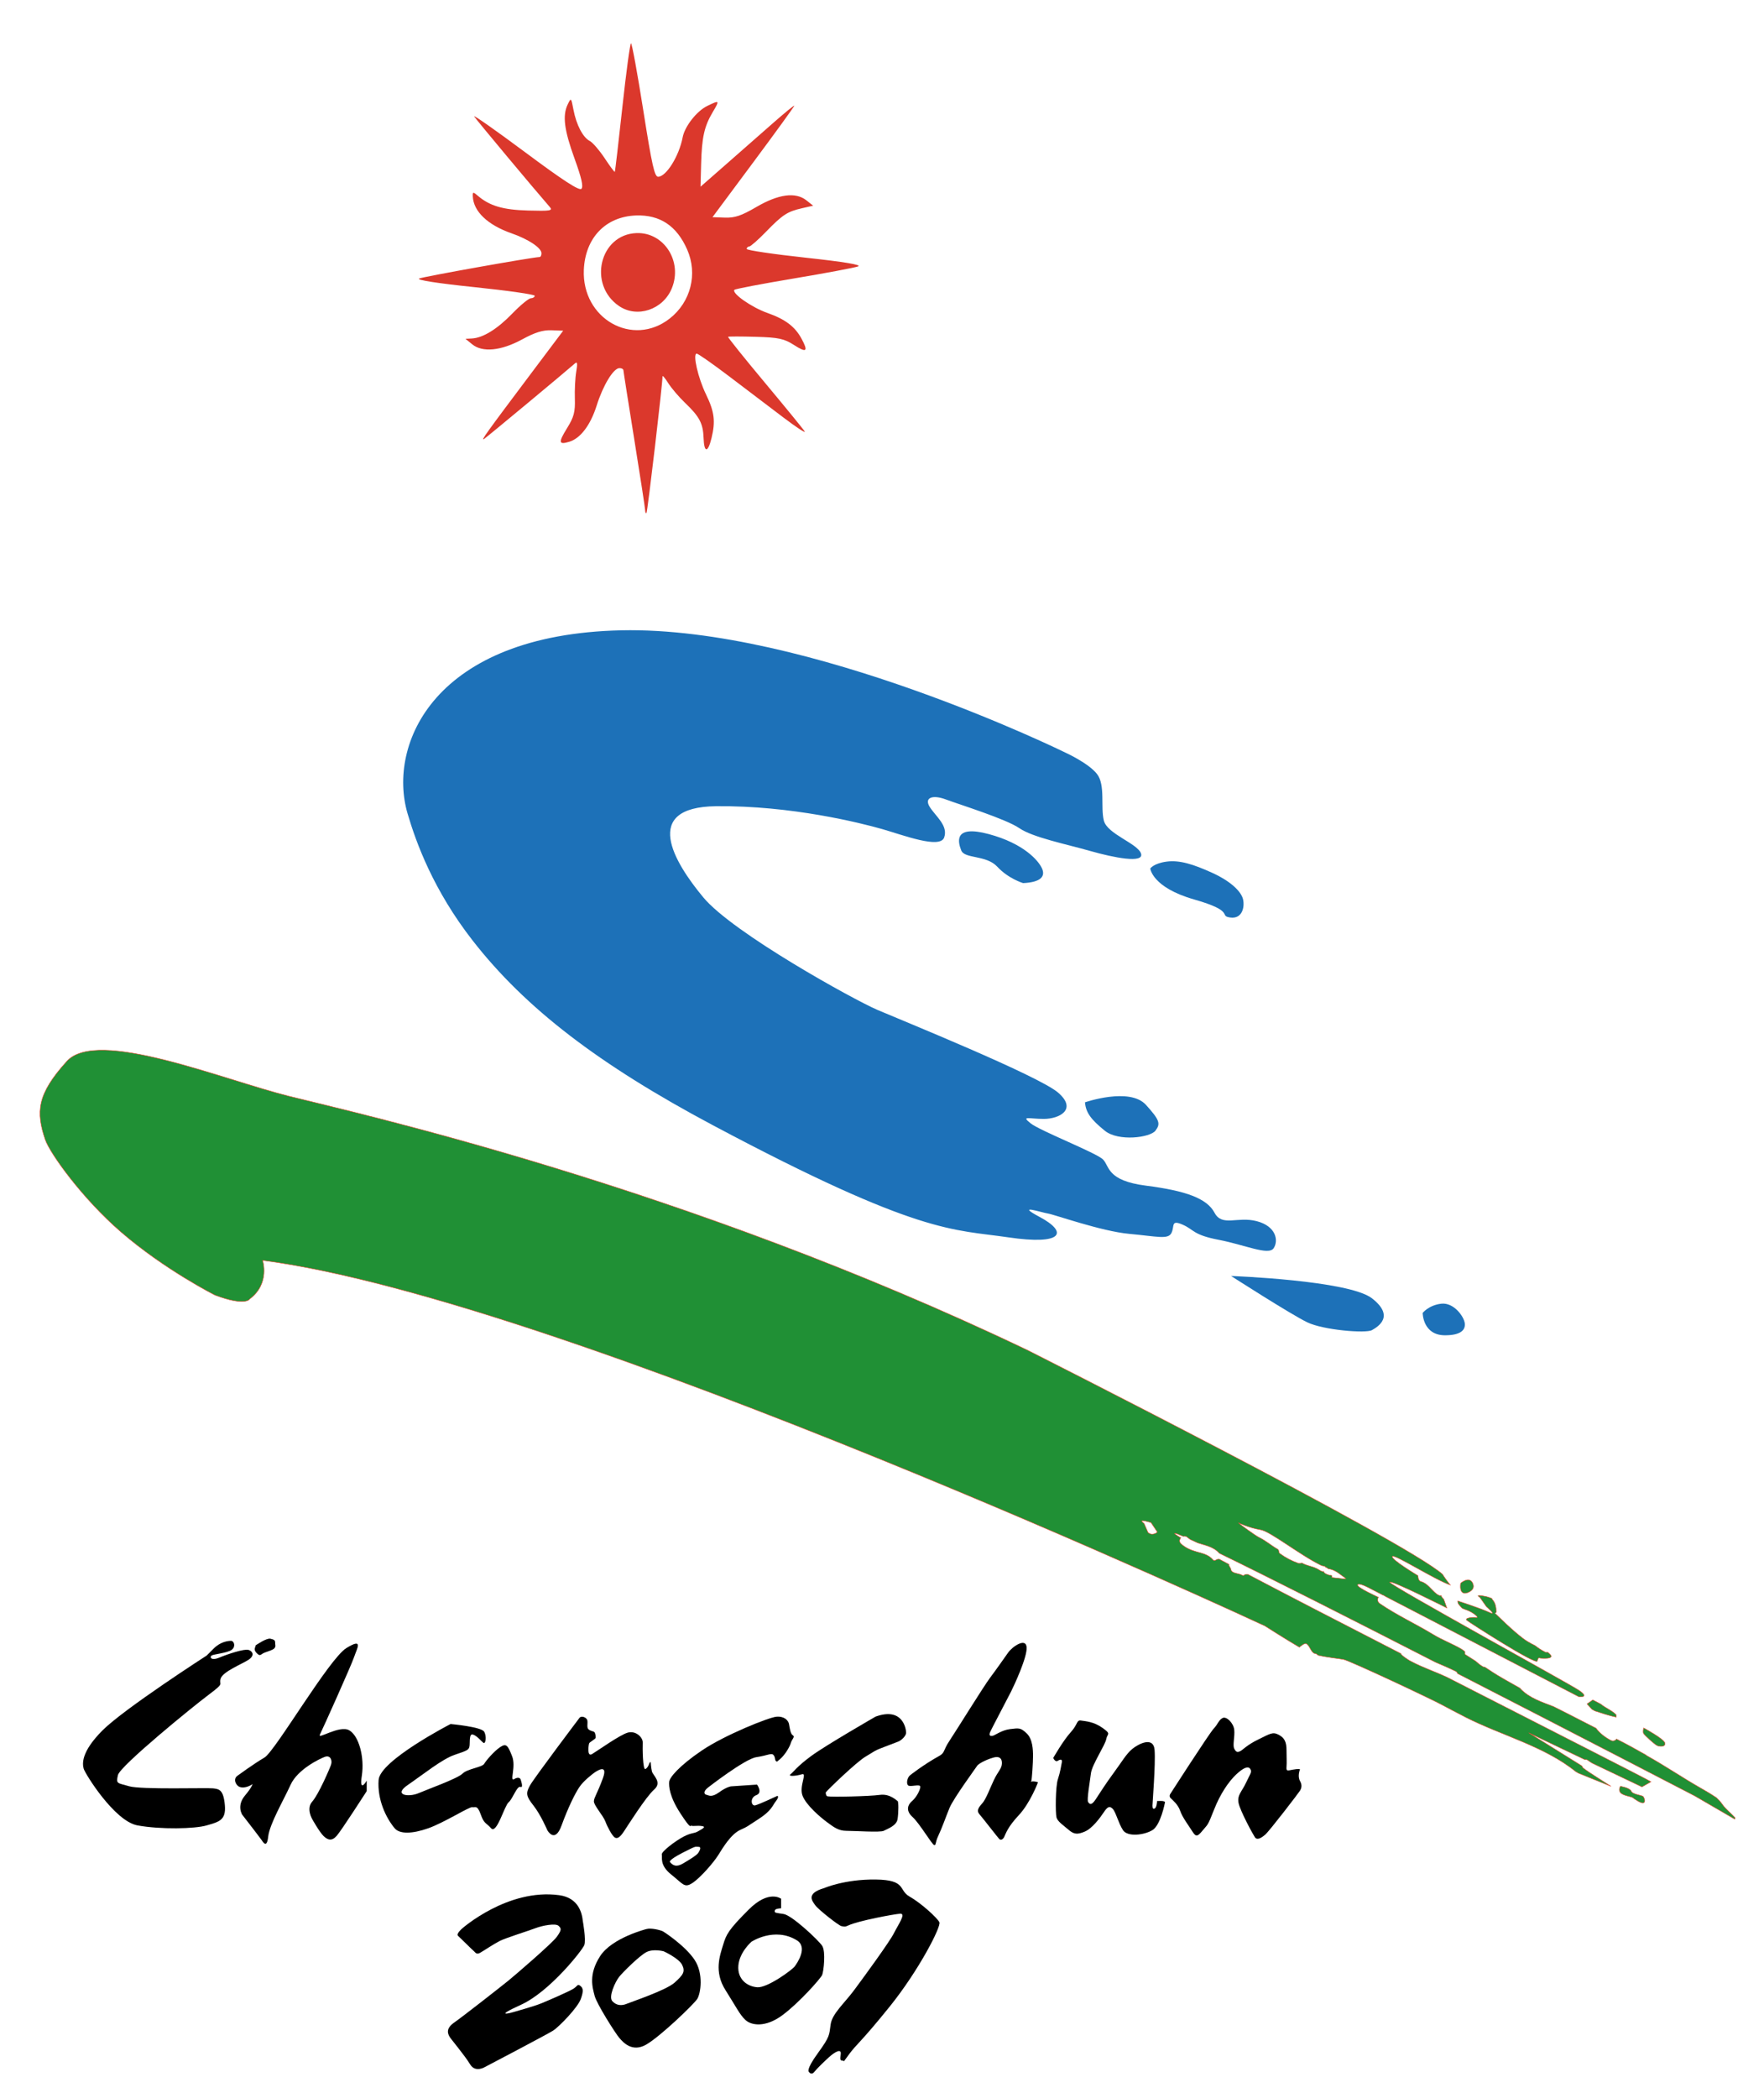
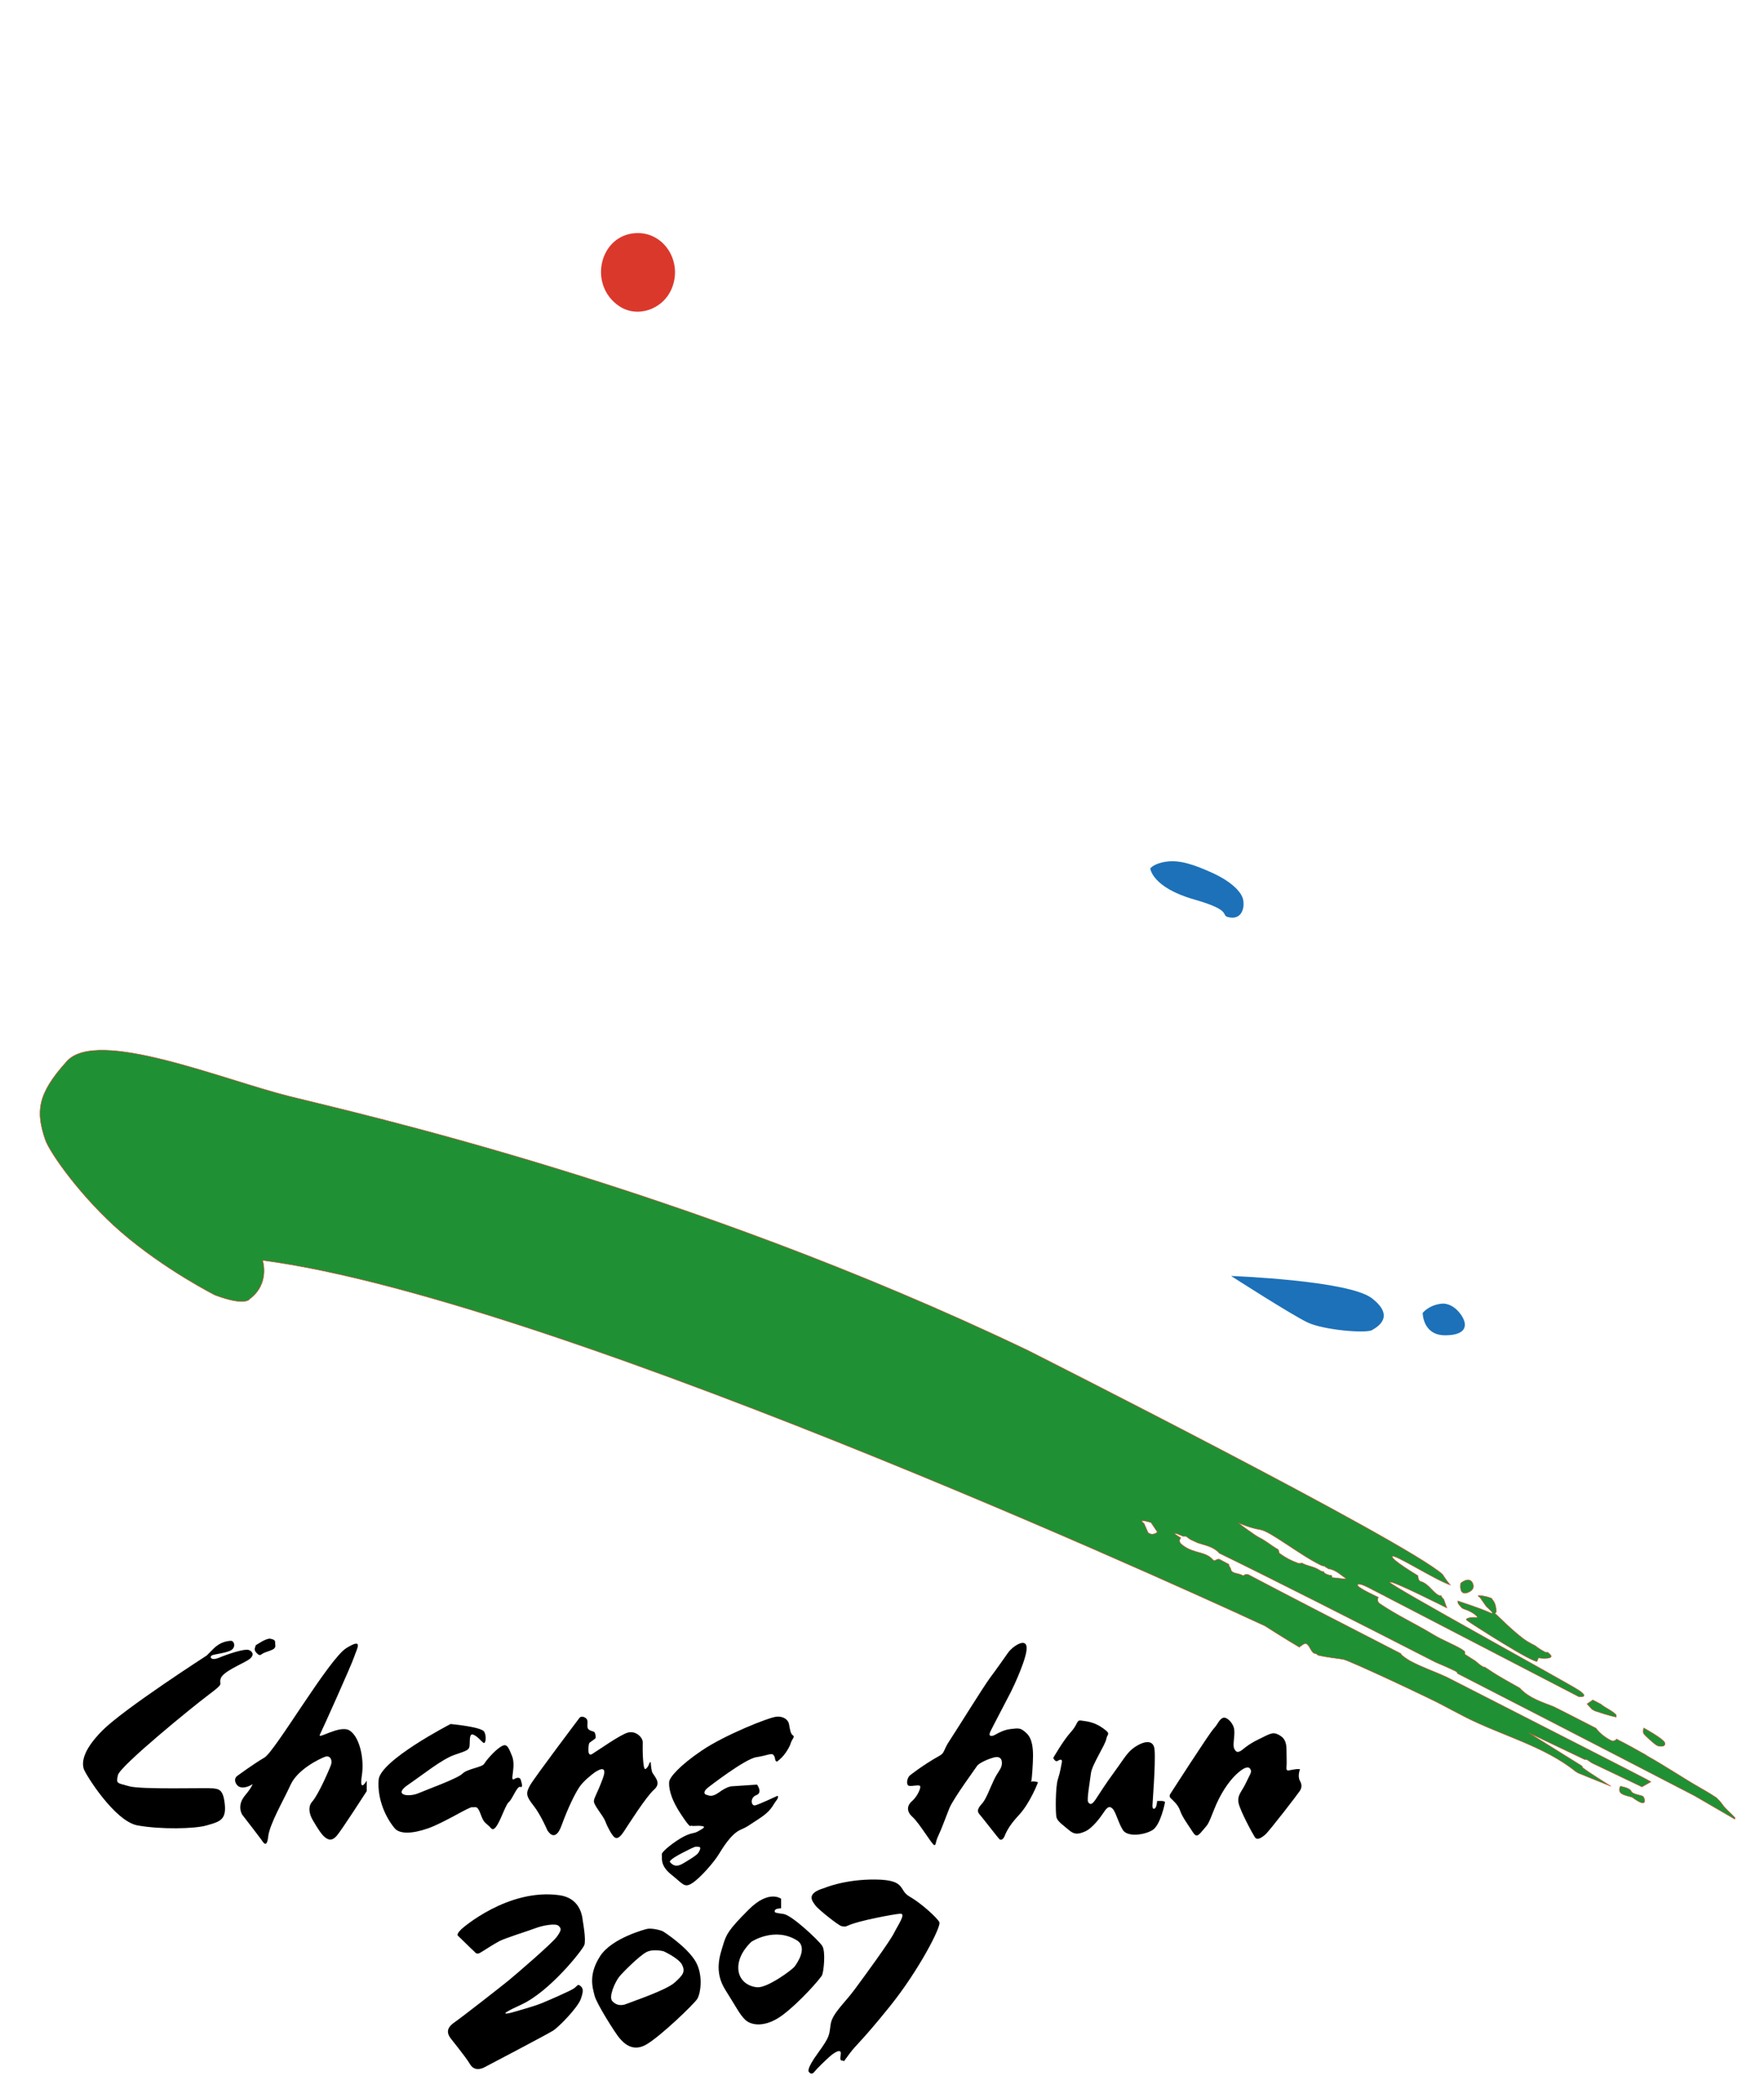
<svg xmlns="http://www.w3.org/2000/svg" version="1.0" id="Layer_1" x="0px" y="0px" width="193.458px" height="230px" viewBox="0 0 193.458 230" enable-background="new 0 0 193.458 230" xml:space="preserve">
  <g>
-     <path fill="#1D71B8" d="M116.824,82.493c0,0-28.135-13.845-48.678-13.398S42.467,81.6,44.7,89.192   c0.952,3.236,2.841,8.398,7.134,13.908c5.78,7.417,13.835,13.592,26.36,20.255c22.715,12.084,26.349,11.388,32.378,12.281   s6.605-0.55,3.446-2.234c-2.779-1.482,0.278-0.464,0.927-0.371s5.837,1.945,8.894,2.224s4.262,0.648,4.632-0.093   s-0.092-1.481,1.205-0.926s1.111,1.124,3.983,1.674s5.466,1.754,6.022,0.92s0.278-2.409-1.853-2.965s-3.798,0.647-4.632-0.927   s-3.15-2.407-7.504-2.964s-3.984-2.131-4.725-2.872s-6.949-3.15-7.968-3.984s-0.186-0.463,1.482-0.463s3.706-1.019,1.575-2.872   s-17.234-7.966-19.829-9.078s-15.843-8.431-19.085-12.322s-6.856-9.913,1.39-10.005s15.921,1.853,18.198,2.501   s6.354,2.223,6.817,0.926s-0.927-2.315-1.575-3.335s0.278-1.39,1.76-0.834s6.579,2.131,8.061,3.15s5.188,1.76,7.782,2.501   s5.929,1.389,5.559,0.278s-3.706-2.131-4.076-3.613s0.186-3.891-0.741-5.095S116.824,82.493,116.824,82.493z" />
-     <path fill="#1D71B8" d="M112.205,96.806c0,0-1.602-0.471-2.827-1.791s-3.581-0.848-3.958-1.791s-0.848-2.827,3.016-1.791   s5.465,2.921,5.842,3.77S114.184,96.711,112.205,96.806z" />
    <path fill="#1D71B8" d="M126.151,95.204c0,0,0.189,2.073,4.806,3.393s2.638,1.791,3.958,1.979s1.602-1.131,1.414-1.979   s-1.319-1.979-3.392-2.921s-3.581-1.414-4.995-1.225S126.151,95.204,126.151,95.204z" />
-     <path fill="#1D71B8" d="M118.99,120.836c0,0,4.9-1.696,6.69,0.282c1.544,1.706,1.602,2.073,1.037,2.827s-4.052,1.225-5.56,0   S119.084,121.967,118.99,120.836z" />
    <path fill="#1D71B8" d="M135.011,139.872c0,0,12.909,0.472,15.454,2.45s0.66,3.109,0,3.486c-0.66,0.377-5.303,0.001-7.081-0.848   S135.011,139.872,135.011,139.872z" />
    <path fill="#1D71B8" d="M156.024,143.924c0,0,0,2.45,2.45,2.45c1.696,0,2.263-0.565,2.168-1.319s-1.216-2.305-2.587-2.142   S156.024,143.924,156.024,143.924z" />
  </g>
  <g>
    <g>
      <path fill="#209035" stroke="#E8442C" stroke-width="0.05" stroke-miterlimit="10" d="M188.878,197.781    c-0.18-0.257-0.4-0.491-0.638-0.716c-0.712-0.479-1.405-0.869-1.695-1.034c-2.03-1.155-3.926-2.454-5.973-3.59    c-0.027-0.016-0.036-0.039-0.058-0.057c-1.039-0.593-2.087-1.172-3.157-1.711c-0.026-0.013-0.039-0.032-0.061-0.048    c-0.137,0.182-0.378,0.291-0.637,0.155c-0.627-0.327-1.205-0.768-1.63-1.336c-2.631-1.357-4.552-2.318-4.552-2.318    s-0.029-0.016-0.077-0.041c-1.298-0.508-2.638-0.913-3.647-1.955c-0.021-0.021-0.027-0.045-0.043-0.066    c-1.266-0.705-2.488-1.402-3.006-1.748c-0.216-0.144-0.446-0.296-0.681-0.449c-0.055-0.036-0.109-0.071-0.165-0.107    c-0.075-0.002-0.154-0.018-0.235-0.064c-0.294-0.168-0.549-0.381-0.794-0.603c-0.667-0.429-1.178-0.752-1.178-0.752v-0.294    c-0.126-0.097-0.247-0.199-0.386-0.28c-0.993-0.58-2.085-0.982-3.065-1.577c-1.933-1.174-4.02-2.13-5.883-3.406    c-0.261-0.178-0.271-0.479-0.15-0.694c0,0-2.423-1.084-2.281-1.368s1.411,0.424,1.411,0.424l1.374,0.712    c0.049,0.014,0.1,0.028,0.15,0.063c0.035,0.024,0.075,0.048,0.11,0.072l21.227,11.006c0,0,1.271,0.142,0-0.705    s-20.833-11.555-20.744-11.854s6.258,2.822,6.258,2.822l-0.334-0.944c-0.165-0.162-0.213-0.213-0.302-0.421    c-0.126,0.069-0.345-0.06-0.504-0.183c-0.557-0.43-0.993-1.166-1.702-1.342c-0.333-0.083-0.317-0.642-0.317-0.642    s-3.02-1.807-2.816-2.113s4.613,2.529,6.358,3.131c-0.213-0.234-0.644-0.825-0.852-1.171C153.966,168.827,112.666,148,112.666,148    C75,130,39,122,31.666,120.159s-21-7.492-24.333-3.825s-3.371,5.598-2.383,8.562c0.501,1.505,4.081,6.495,8.326,10.16    c4.802,4.146,10.301,6.915,10.301,6.915c3.387,1.271,3.811,0.423,3.811,0.423c2.258-1.693,1.411-4.233,1.411-4.233    c33.302,4.375,109.929,40.076,109.929,40.076s2.29,1.466,3.771,2.33c0.132-0.093,0.581-0.499,0.774-0.383    c0.368,0.221,0.466,0.826,0.834,1.047c0.051,0.012,0.097,0.025,0.151,0.037c0.129,0.027,0.208,0.095,0.266,0.175    c1.073,0.258,2.305,0.362,2.812,0.463c0.706,0.141,9.737,4.375,11.004,5.081c0.294,0.164,1.195,0.635,2.398,1.258    c3.904,1.986,8.673,3.188,12.094,5.975c0.086,0.026,0.16,0.066,0.212,0.127l3.63,1.469c-0.744-0.49-2.302-1.434-3.013-1.979    c-0.093-0.071-0.143-0.16-0.174-0.253l-0.167-0.104l-5.663-3.528l6.153,2.937c0.108-0.027,0.23-0.009,0.354,0.086    c0.141,0.107,0.291,0.199,0.439,0.293l5.471,2.611l0.988-0.564c-0.373-0.249-10.849-5.563-22.321-11.431    c-1.612-0.756-2.502-0.98-4.082-1.808c-0.188-0.099-1.038-0.65-1.028-0.81c-6.146-3.151-12.194-6.272-16.78-8.686    c-0.522-0.047-0.363,0.25-0.603,0.104c-0.399-0.244-1.155-0.167-1.25-0.625c-0.06-0.291-0.269-0.369-0.205-0.567    c-0.363-0.192-0.721-0.383-1.057-0.563c-0.408-0.067-0.482,0.323-0.714,0.052c-0.487-0.567-1.146-0.69-1.833-0.888    c-0.626-0.18-1.183-0.419-1.667-0.862c-0.227-0.207-0.181-0.473-0.024-0.65c-0.536-0.323-0.774-0.502-0.648-0.502    c0.099,0,0.417,0.117,0.921,0.334c0.148-0.04,0.313-0.021,0.458,0.111c0.101,0.093,0.211,0.165,0.322,0.236    c0.242,0.11,0.51,0.234,0.797,0.369c0.832,0.28,1.737,0.407,2.369,1.133c5.408,2.626,14.566,7.27,23.711,11.95    c0.739,0.314,1.478,0.631,2.199,0.983c0.131,0.063,0.199,0.158,0.231,0.262c13.373,6.854,26.002,13.409,26.002,13.409l4.374,2.54    c0,0,0.013,0.004,0.03,0.01c0.017-0.051,0.018-0.104,0.019-0.159C189.832,198.754,189.282,198.361,188.878,197.781z     M125.896,167.979l-0.43-0.984c-0.561-0.416-0.109-0.341,0.762-0.098l0.678,1.01C127.031,167.953,126.353,168.435,125.896,167.979    z M146.123,172.932c-0.176-0.018,0.058-0.212-0.123-0.229c-0.298-0.028-0.827-0.215-0.847-0.45c-0.141,0.106-0.5-0.187-0.7-0.284    c-0.633-0.308-1.084-0.303-1.699-0.645c-0.102,0.065-0.233,0.087-0.387,0.033c-0.719-0.252-1.38-0.6-1.995-1.051    c-0.164-0.121-0.06-0.244-0.207-0.454c-0.795-0.452-1.296-0.937-2.119-1.337c-0.362-0.177-2.185-1.498-2.219-1.578    c0,0,1.154,0.544,2.424,0.756c1.091,0.182,4.288,2.758,6.638,3.9c0.17,0.083,0.476,0.066,0.484,0.206    c0.069-0.036,0.258,0.175,0.36,0.185c0.369,0.034,0.852,0.287,1.143,0.514C147.844,173.25,148.063,173.125,146.123,172.932z" />
      <path fill="#209035" stroke="#E8442C" stroke-width="0.05" stroke-miterlimit="10" d="M160.193,173.55c0,0,0.939-0.815,1.316,0    s-0.658,1.066-0.658,1.066S160.006,174.93,160.193,173.55z" />
      <path fill="#209035" stroke="#E8442C" stroke-width="0.05" stroke-miterlimit="10" d="M169.978,181.327    c-0.075-0.075-0.148-0.14-0.223-0.199c-0.103,0.021-0.213,0.018-0.328-0.043c-0.367-0.19-0.734-0.423-1.068-0.69    c-0.24-0.116-0.512-0.258-0.827-0.447c-1.254-0.753-3.575-3.136-3.575-3.093c0,0,0.073-0.042,0.147-0.156    c-0.004-0.022-0.014-0.039-0.015-0.063c-0.011-0.437-0.089-0.917-0.39-1.254c-0.047-0.052-0.074-0.107-0.096-0.163    c-0.172-0.063-0.386-0.16-0.714-0.227c-1.297-0.265-0.596,0.098-0.596,0.098l0.722,1.031c0,0,1.254,1.066,0.313,0.627    s-3.45-1.254-3.45-1.254s-0.064,0.223,0.199,0.49c0.37,0.375,0.115,0.263,0.801,0.513s1.446,0.879,1.008,0.815    s-1.317,0.063-1.008,0.314s7.628,4.954,7.719,4.452s0.313-0.313,0.313-0.313S170.604,181.954,169.978,181.327z" />
      <path fill="#209035" stroke="#E8442C" stroke-width="0.05" stroke-miterlimit="10" d="M177.253,188.013    c-0.001-0.007-0.001-0.012,0.001-0.021c-0.063-0.069-0.127-0.136-0.2-0.194c-0.167-0.137-0.352-0.254-0.536-0.366    c-0.329-0.201-0.669-0.388-0.969-0.632c-0.489-0.264-0.867-0.454-0.867-0.454l-0.628,0.438l0.553,0.608    c0.049,0.021,0.099,0.041,0.146,0.063c0.05,0.022,0.081,0.054,0.115,0.083c0.464,0.156,1.693,0.56,2.376,0.694    C177.229,188.162,177.233,188.089,177.253,188.013z" />
      <path fill="#209035" stroke="#E8442C" stroke-width="0.05" stroke-miterlimit="10" d="M180.264,189.418    c0,0,2.195,1.192,2.32,1.631s-0.502,0.439-0.815,0.313s-1.379-1.129-1.505-1.317S180.264,189.418,180.264,189.418z" />
    </g>
    <path fill="#209035" stroke="#E8442C" stroke-width="0.05" stroke-miterlimit="10" d="M177.716,195.814c0,0,1.018,0.16,1.179,0.535   s1.18,0.43,1.313,0.59s0.295,0.643,0,0.696s-1.013-0.481-1.163-0.589s-1.062-0.215-1.329-0.536S177.716,195.814,177.716,195.814z" />
  </g>
  <g>
-     <path fill="#DB382C" d="M87.045,30.529c3.49-0.585,6.663-1.179,7.052-1.322c0.471-0.172-1.461-0.495-5.741-0.959   c-3.549-0.385-6.456-0.815-6.461-0.957c-0.005-0.141,0.116-0.261,0.27-0.267c0.154-0.005,0.983-0.734,1.844-1.619   c1.826-1.879,2.334-2.21,3.963-2.582l1.207-0.275l-0.739-0.585c-1.186-0.938-3.06-0.69-5.486,0.727   c-1.646,0.96-2.365,1.204-3.447,1.165l-1.369-0.048l4.489-6.035c2.469-3.319,4.486-6.102,4.483-6.182   c-0.003-0.082-1.079,0.799-2.391,1.954c-1.313,1.157-3.626,3.187-5.14,4.513l-2.753,2.411l0.066-2.474   c0.077-2.941,0.346-4.147,1.274-5.706c0.779-1.311,0.761-1.333-0.591-0.679c-1.16,0.56-2.481,2.243-2.71,3.45   c-0.386,2.034-1.782,4.286-2.677,4.318c-0.405,0.014-0.678-1.197-1.644-7.31c-0.636-4.03-1.24-7.324-1.342-7.321   c-0.102,0.004-0.528,3.155-0.947,7.002c-0.419,3.849-0.791,7.039-0.827,7.091c-0.036,0.051-0.537-0.619-1.113-1.492   c-0.577-0.872-1.308-1.721-1.626-1.885c-0.761-0.393-1.485-1.777-1.8-3.446c-0.249-1.314-0.263-1.327-0.627-0.572   c-0.591,1.229-0.393,2.797,0.753,5.955c0.761,2.097,0.977,3.042,0.752,3.295c-0.225,0.253-1.994-0.894-6.173-4.004   c-3.223-2.398-5.736-4.163-5.588-3.922c0.216,0.348,6.524,7.901,8.286,9.92c0.359,0.411,0.076,0.457-2.391,0.39   c-2.746-0.075-4.204-0.506-5.518-1.634c-0.497-0.427-0.547-0.418-0.53,0.074c0.06,1.651,1.627,3.146,4.256,4.062   c1.822,0.634,3.254,1.582,3.275,2.167c0.008,0.232-0.086,0.424-0.209,0.429c-0.878,0.033-12.753,2.151-13.204,2.356   c-0.347,0.158,2.009,0.525,6.046,0.944c3.637,0.376,6.617,0.802,6.623,0.944c0.005,0.144-0.184,0.268-0.421,0.276   c-0.238,0.009-1.155,0.764-2.04,1.68c-1.649,1.705-3.212,2.667-4.437,2.73l-0.694,0.035l0.741,0.604   c1.128,0.918,3.165,0.716,5.483-0.544c1.399-0.761,2.272-1.033,3.208-0.997l1.286,0.048l-3.342,4.445   c-5.211,6.933-5.782,7.73-5.306,7.4c0.381-0.263,8.979-7.409,9.945-8.265c0.253-0.224,0.287,0.012,0.132,0.92   c-0.114,0.673-0.181,2.006-0.149,2.965c0.045,1.428-0.105,2.004-0.839,3.189c-0.994,1.607-0.953,1.877,0.231,1.519   c1.226-0.372,2.325-1.831,3.003-3.979c0.691-2.197,1.825-4.067,2.48-4.091c0.242-0.009,0.445,0.096,0.45,0.234   c0.005,0.137,0.539,3.538,1.186,7.557c0.648,4.018,1.185,7.514,1.194,7.768c0.009,0.256,0.077,0.396,0.15,0.313   c0.119-0.135,1.778-14.269,1.756-14.962c-0.005-0.155,0.276,0.174,0.625,0.728c0.349,0.555,1.184,1.534,1.856,2.176   c1.576,1.505,1.966,2.244,2.024,3.841c0.059,1.644,0.466,1.658,0.866,0.033c0.457-1.857,0.326-2.908-0.6-4.811   c-0.875-1.803-1.481-4.449-1.022-4.466c0.148-0.004,1.748,1.113,3.555,2.485c1.808,1.37,4.474,3.392,5.925,4.493   c1.451,1.1,2.514,1.796,2.361,1.547c-0.151-0.249-2.126-2.665-4.388-5.371c-2.262-2.705-4.065-4.956-4.008-4.999   c0.057-0.046,1.422-0.045,3.034,0c2.51,0.07,3.114,0.202,4.218,0.913c1.357,0.875,1.561,0.698,0.805-0.7   c-0.72-1.333-1.787-2.139-3.741-2.826c-1.731-0.607-3.953-2.165-3.623-2.538C80.634,31.671,83.558,31.113,87.045,30.529z    M73.455,34.912c-4.067,3.197-9.654,0.037-9.426-5.334c0.15-3.504,2.39-5.838,5.717-5.958c2.628-0.094,4.473,1.134,5.617,3.739   C76.537,30.025,75.76,33.101,73.455,34.912z" />
    <path fill="#DB382C" d="M69.807,25.551c-4.04,0.146-5.359,5.651-1.918,7.996c1.988,1.354,4.826,0.402,5.789-1.938   C74.886,28.667,72.825,25.442,69.807,25.551z" />
  </g>
  <path d="M22.668,181.479c0,0-9.043,5.823-11.419,8.199s-2.222,3.68-2.069,4.216s3.372,5.747,5.901,6.207s6.284,0.383,7.587,0  s2.146-0.537,1.992-2.223s-0.613-1.762-1.303-1.839s-7.894,0.152-9.196-0.23s-1.456-0.229-1.226-1.226s8.123-7.435,9.962-8.813  s1.074-0.997,1.303-1.763s2.376-1.608,3.065-2.068s0.46-0.92,0-1.073s-2.299,0.459-3.219,0.843s-1.073-0.076-0.843-0.229  s1.763-0.279,2.223-0.638s0.23-0.972-0.077-0.972s-1.15,0.076-1.916,0.843S22.668,181.479,22.668,181.479z" />
  <path d="M26.04,194.659c0,0,1.779-1.304,2.959-1.993s7.08-10.839,8.996-12.01s1.15,0.055,0.843,0.975s-3.449,7.906-3.755,8.513  s2.146-1.079,3.219-0.466s1.686,2.989,1.379,4.981s0.537,0.536,0.537,0.536v1.149c0,0-2.759,4.291-3.295,4.904s-0.996,0.459-1.456,0  s-1.226-1.835-1.226-1.835s-0.689-1.153,0-1.92s1.916-3.602,2.069-4.062s-0.076-1.072-0.689-0.843s-2.989,1.38-3.755,3.065  s-2.299,4.292-2.452,5.671s-0.568,0.6-0.766,0.327c-0.407-0.561-2.069-2.703-2.069-2.703s-0.684-0.976,0.307-2.146  c0.697-0.823,0.818-1.227,0.818-1.227s-0.819,0.575-1.465,0.29C25.902,195.721,25.509,195.041,26.04,194.659z" />
  <path d="M49.416,188.987c0,0-7.741,3.985-7.894,6.131s0.795,4.141,1.763,5.299c0.537,0.643,1.916,0.624,3.679,0  s4.521-2.388,4.828-2.311s0.537-0.307,0.92,0.767s0.536,0.865,1.149,1.544s1.457-2.464,1.916-2.847s0.919-1.84,1.303-1.687  s0-0.86,0-0.86s-0.154-0.324-0.69,0s0.23-1.36-0.229-2.511s-0.614-1.457-1.303-0.997s-1.532,1.457-1.762,1.84  s-1.84,0.535-2.376,1.072s-3.755,1.687-4.828,2.146s-2.835,0.229-1.149-0.92s3.755-2.835,5.135-3.295s1.533-0.537,1.609-0.92  s-0.077-1.442,0.383-1.296s0.92,0.748,1.15,0.907s0.383-0.685,0.077-1.221S49.416,188.987,49.416,188.987z" />
  <path d="M63.548,188.317c0,0-4.893,6.479-5.412,7.381s-0.411,1.229,0.382,2.241s1.503,2.679,1.503,2.679s0.82,1.53,1.558-0.492  s1.504-3.553,1.968-4.236s1.367-1.367,1.585-1.531s1.613-1.134,0.984,0.581s-0.957,2.07-0.984,2.508s1.039,1.612,1.257,2.214  s0.738,1.559,1.011,1.75s0.574,0.027,1.011-0.629s2.433-3.826,3.335-4.619s-0.139-1.538-0.249-1.976  c-0.093-0.372-0.138-1.054-0.138-1.054l-0.129,0.115c0,0-0.14,0.508-0.441,0.672s-0.328-2.324-0.301-2.897s-0.766-1.339-1.64-1.093  s-3.322,1.995-3.916,2.351s-0.375-1.039-0.321-1.176s0.684-0.464,0.711-0.601s-0.027-0.52-0.137-0.629s-0.328-0.082-0.602-0.273  s-0.109-0.629-0.164-0.984S63.767,188.028,63.548,188.317z" />
  <path d="M86.955,190.231c-0.27-0.154-0.347-0.81-0.424-1.233s-0.54-0.889-1.388-0.811s-5.665,2.006-8.17,3.701  s-3.545,2.967-3.584,3.43s0,1.58,1.233,3.469s1.041,1.271,1.233,1.349s0.578-0.042,1.118,0.037s0.039,0.311-0.424,0.58  s-0.693,0.116-1.58,0.578s-2.467,1.656-2.39,1.965s-0.27,1.157,1.041,2.197s1.426,1.503,2.313,0.925s2.351-2.273,2.852-3.083  s1.387-2.273,2.389-2.736s0.54-0.249,2.004-1.185s1.542-1.504,1.927-1.99s0.154-0.563,0.154-0.563s-1.965,0.924-2.428,1.04  s-0.616-0.848,0.116-1.117s0.077-1.156,0.077-1.156l-2.852,0.192c0,0-0.463,0.038-1.311,0.655s-1.156,0.308-1.387,0.27  s-0.413-0.349,0.193-0.809c0,0,4.008-3.122,5.28-3.314s1.657-0.501,1.888-0.231s0.116,0.578,0.27,0.655s-0.039,0.192,0.462-0.231  s1.04-1.311,1.156-1.734S87.225,190.386,86.955,190.231z M76.588,203.104c-0.154,0.27-1.195,0.887-1.657,1.156  s-0.963,0.462-1.464-0.154c0,0-0.193-0.192,1.387-1.002s1.349-0.655,1.734-0.655S76.743,202.834,76.588,203.104z" />
-   <path d="M96.018,188.179c0,0-5.42,3.118-7.019,4.288s-1.949,1.754-2.3,2.027s0.624,0.194,1.248,0s-0.351,1.326,0.078,2.379  s1.949,2.34,2.69,2.886s1.248,0.936,2.106,0.936s3.743,0.195,4.094,0s1.404-0.533,1.521-1.28s0.117-1.946,0-1.99  s-0.819-0.824-1.95-0.668s-5.268,0.25-5.732,0.156c-0.203-0.041-0.195-0.429-0.195-0.429c0.234-0.313,3.363-3.322,4.328-3.899  c1.602-0.958,0.686-0.538,3.637-1.677c0.289-0.111,0.848-0.586,0.848-0.976S99.02,187.088,96.018,188.179z" />
  <path d="M99.8,194.611c0,0,1.393-1.117,3.236-2.145c0.599-0.334,0.39-0.585,1.092-1.638s3.743-5.964,4.445-6.9  s1.521-2.107,1.989-2.77s1.95-1.676,2.028-0.584s-1.365,4.172-1.716,4.874s-2.067,3.938-2.262,4.367s-0.039,0.507,0.234,0.468  s0.975-0.625,1.95-0.741s1.137-0.154,1.797,0.469s0.699,1.793,0.699,2.495s-0.117,2.535-0.195,2.769s-0.117,0,0.195,0  s0.546,0.104,0.546,0.104s-0.857,2.273-2.105,3.6s-1.443,2.066-1.599,2.379s-0.39,0.391-0.546,0.234s-1.872-2.378-2.184-2.729  s-0.117-0.702,0.312-1.17s0.858-1.678,1.287-2.574s0.779-1.17,0.857-1.638s-0.039-1.052-0.896-0.818s-1.677,0.701-1.794,0.896  s-2.613,3.588-3.042,4.641s-0.819,2.183-1.209,3.002s-0.234,1.093-0.468,1.054s-1.598-2.379-2.378-3.081s-0.507-1.355-0.039-1.75  s0.897-1.214,0.897-1.564s-1.139,0.077-1.35-0.156S99.513,194.845,99.8,194.611z" />
  <path d="M115.511,192.701c0,0,1.092-1.91,1.911-2.808s0.624-1.365,1.131-1.287s1.403,0.118,2.378,0.819s0.507,0.576,0.39,1.224  s-1.56,2.793-1.677,3.729s-0.468,2.924-0.312,3.158s0.351,0.428,0.819-0.273s1.092-1.715,1.989-2.924s1.365-2.067,2.028-2.613  s2.339-1.442,2.457,0.117s-0.234,5.81-0.234,6.083s0.048,0.43,0.258,0.313s0.249-0.78,0.249-0.78s-0.195-0.039,0.39-0.039  s0.468,0.195,0.468,0.195s-0.468,2.456-1.365,3.002s-2.73,0.779-3.237,0s-0.779-1.987-1.13-2.339s-0.585-0.195-0.975,0.39  s-1.248,1.754-2.067,2.105s-1.208,0.313-1.793-0.194s-1.208-0.897-1.326-1.365s-0.117-3.354,0.156-4.173s0.352-1.48,0.429-1.832  s-0.117-0.391-0.429-0.195S115.511,192.701,115.511,192.701z" />
  <path d="M128.379,196.601c0,0,4.211-6.551,4.718-7.097s0.545-0.936,0.975-1.17s1.209,0.547,1.287,1.287s-0.195,1.677,0,2.066  s0.351,0.428,0.663,0.272s0.702-0.662,1.989-1.286s1.56-0.857,2.223-0.507s0.858,0.817,0.858,1.715s0.039,1.287,0,1.794  s0.079,0.43,0.702,0.313s0.78-0.039,0.78-0.039s-0.312,0.74,0,1.286s0.078,0.898,0,1.054s-3.354,4.432-3.822,4.828  s-0.896,0.63-1.13,0.279s-1.638-2.925-1.794-3.782s0.39-1.248,0.819-2.184s0.702-1.169,0.468-1.521s-0.778-0.116-1.559,0.624  s-1.716,2.066-2.418,3.86s-0.663,1.56-1.209,2.223s-0.741,0.817-1.131,0.194s-1.131-1.598-1.365-2.3s-0.819-1.171-1.053-1.404  S128.379,196.601,128.379,196.601z" />
  <path d="M28.034,180.366c0,0,1.182-0.825,1.62-0.729s0.525,0.186,0.521,0.445s0.094,0.362-0.068,0.59s-1.021,0.417-1.296,0.59  s-0.324,0.302-0.696-0.087S28.066,180.496,28.034,180.366z" />
  <path d="M50.667,211.417c0,0,5.004-4.441,10.667-3.666c2.139,0.293,2.5,2,2.583,2.833c0,0,0.382,2.076,0.161,2.642  s-3.791,5.103-6.937,6.534s-1.069,0.887-0.767,0.786s2.138-0.584,3.065-0.968s3.005-1.291,3.448-1.573s0.444-0.563,0.746-0.322  s0.404,0.503,0.061,1.451s-2.38,3.046-3.045,3.469s-7.481,3.992-7.481,3.992s-1.048,0.645-1.613-0.303s-2.118-2.782-2.239-3.004  s-0.544-0.847,0.464-1.553s5.182-3.973,5.949-4.598s4.86-4.134,5.364-4.859s0.484-0.867,0.161-1.17s-1.754-0.039-2.541,0.263  s-3.267,1.068-3.933,1.411s-1.713,1.05-2.137,1.291s-0.544-0.102-0.686-0.202s-1.426-1.395-1.734-1.674  C50.002,211.996,50.667,211.417,50.667,211.417z" />
  <path d="M76.167,214.827c-1.021-1.531-3.319-3.041-3.505-3.134s-1.242-0.383-1.764-0.231c0,0-3.783,0.951-5.083,2.971  s-0.835,3.436-0.604,4.341s2.303,4.155,2.707,4.619s1.402,1.646,2.98,0.719s5.199-4.41,5.57-4.99S77.188,216.358,76.167,214.827z   M73.985,217.334c-0.928,0.836-4.688,2.089-5.246,2.321s-1.114,0.209-1.578-0.278s0.325-2.136,0.719-2.646s2.251-2.344,3.008-2.738  s1.889-0.094,1.889-0.094s1.694,0.767,2.042,1.509S74.913,216.498,73.985,217.334z" />
  <path d="M90.165,213.295c-0.417-0.627-3.319-3.344-4.224-3.482s-0.998-0.115-0.975-0.348s0.418-0.255,0.696-0.278v-1.045  c0,0-1.323-1.043-3.551,1.185s-2.46,2.716-2.809,3.876s-1.021,2.925,0.255,4.944s1.555,2.669,2.182,3.272s2.182,0.884,4.062-0.51  s4.201-4.039,4.363-4.411S90.583,213.922,90.165,213.295z M87.148,215.569c-0.279,0.372-2.994,2.369-4.108,2.275  s-2.181-0.883-2.065-2.368s1.439-2.623,1.439-2.623s2.51-1.663,4.967-0.162C88.633,213.457,87.427,215.197,87.148,215.569z" />
  <path d="M90.392,206.971c0,0,2.239-0.979,5.646-0.937s2.471,1.171,3.706,1.863s3.067,2.354,3.28,2.822s-2.257,5.282-5.452,9.243  s-3.578,4.046-4.43,5.196s-0.469,0.725-0.724,0.725s-0.298-0.043-0.213-0.725s-0.767-0.128-1.278,0.341s-1.278,1.193-1.619,1.619  s-0.597,0-0.597,0s-0.383-0.171,0.98-2.045s1.235-1.974,1.406-3.159s1.491-2.294,2.598-3.784s3.876-5.281,4.345-6.219  s1.363-2.173,0.682-2.13s-4.633,0.787-5.665,1.278c-0.406,0.193-0.469,0.128-0.767,0.085s-2.555-1.832-2.854-2.258  S88.268,207.583,90.392,206.971z" />
</svg>